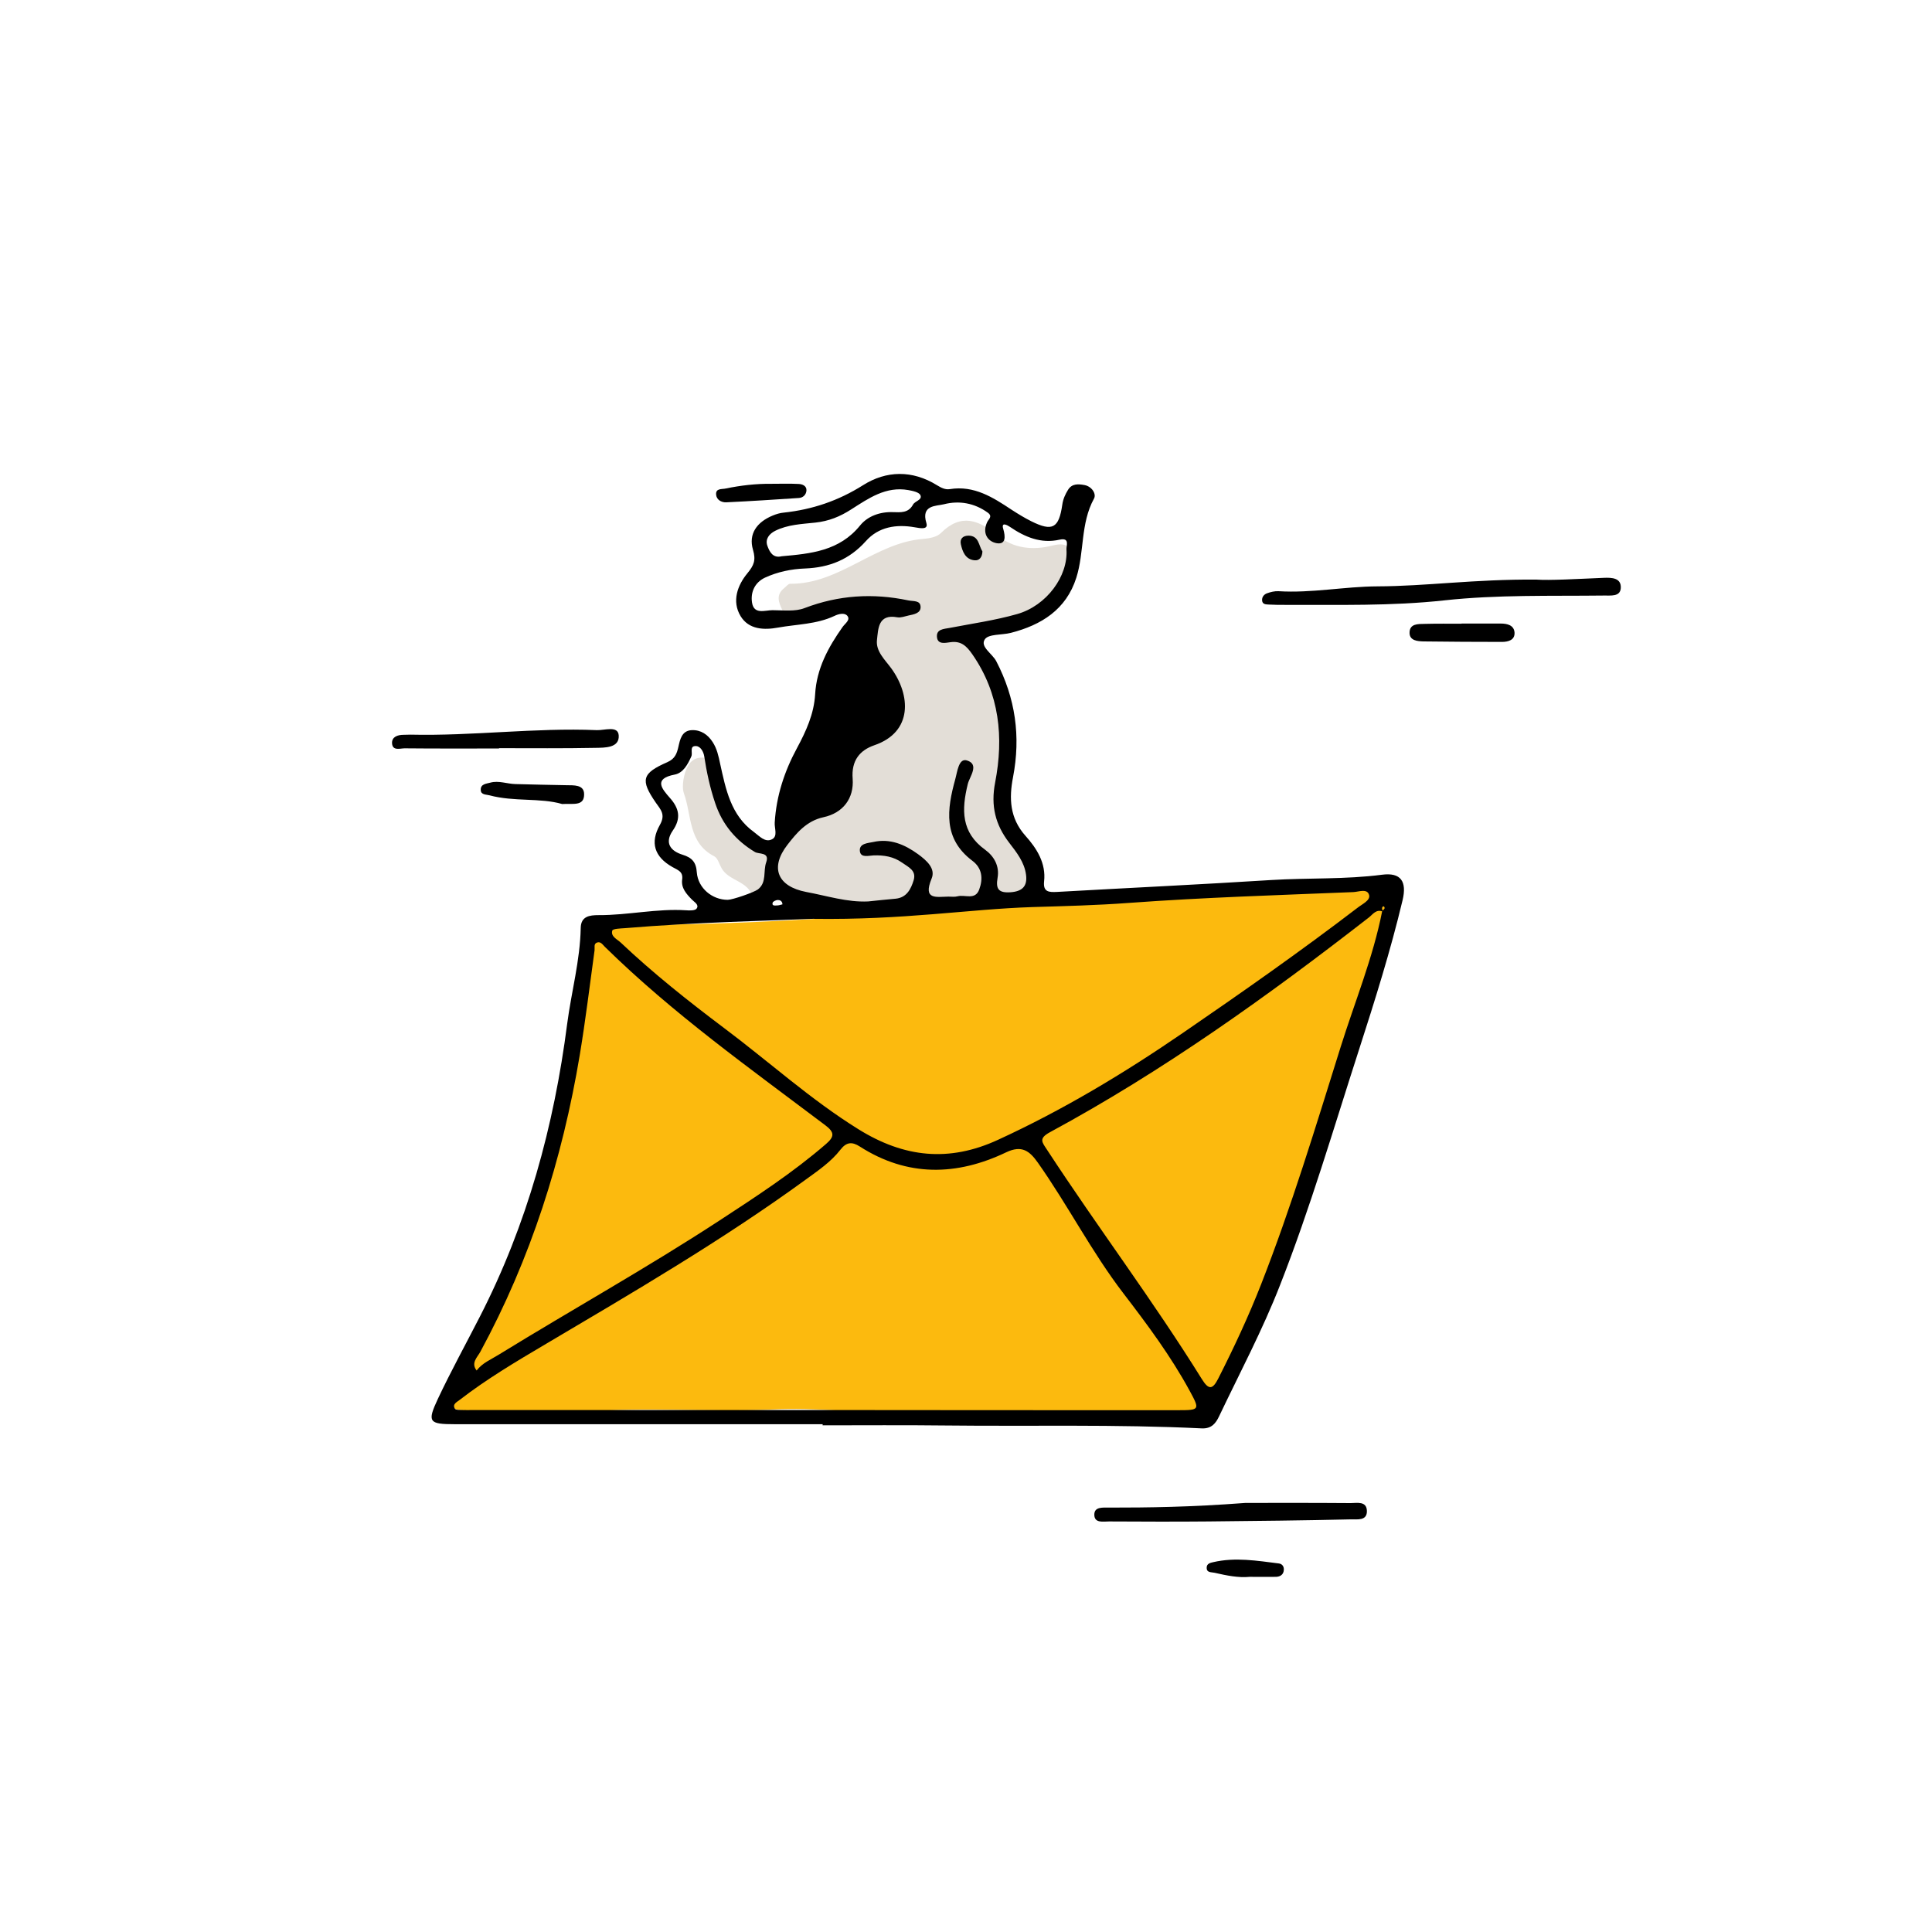
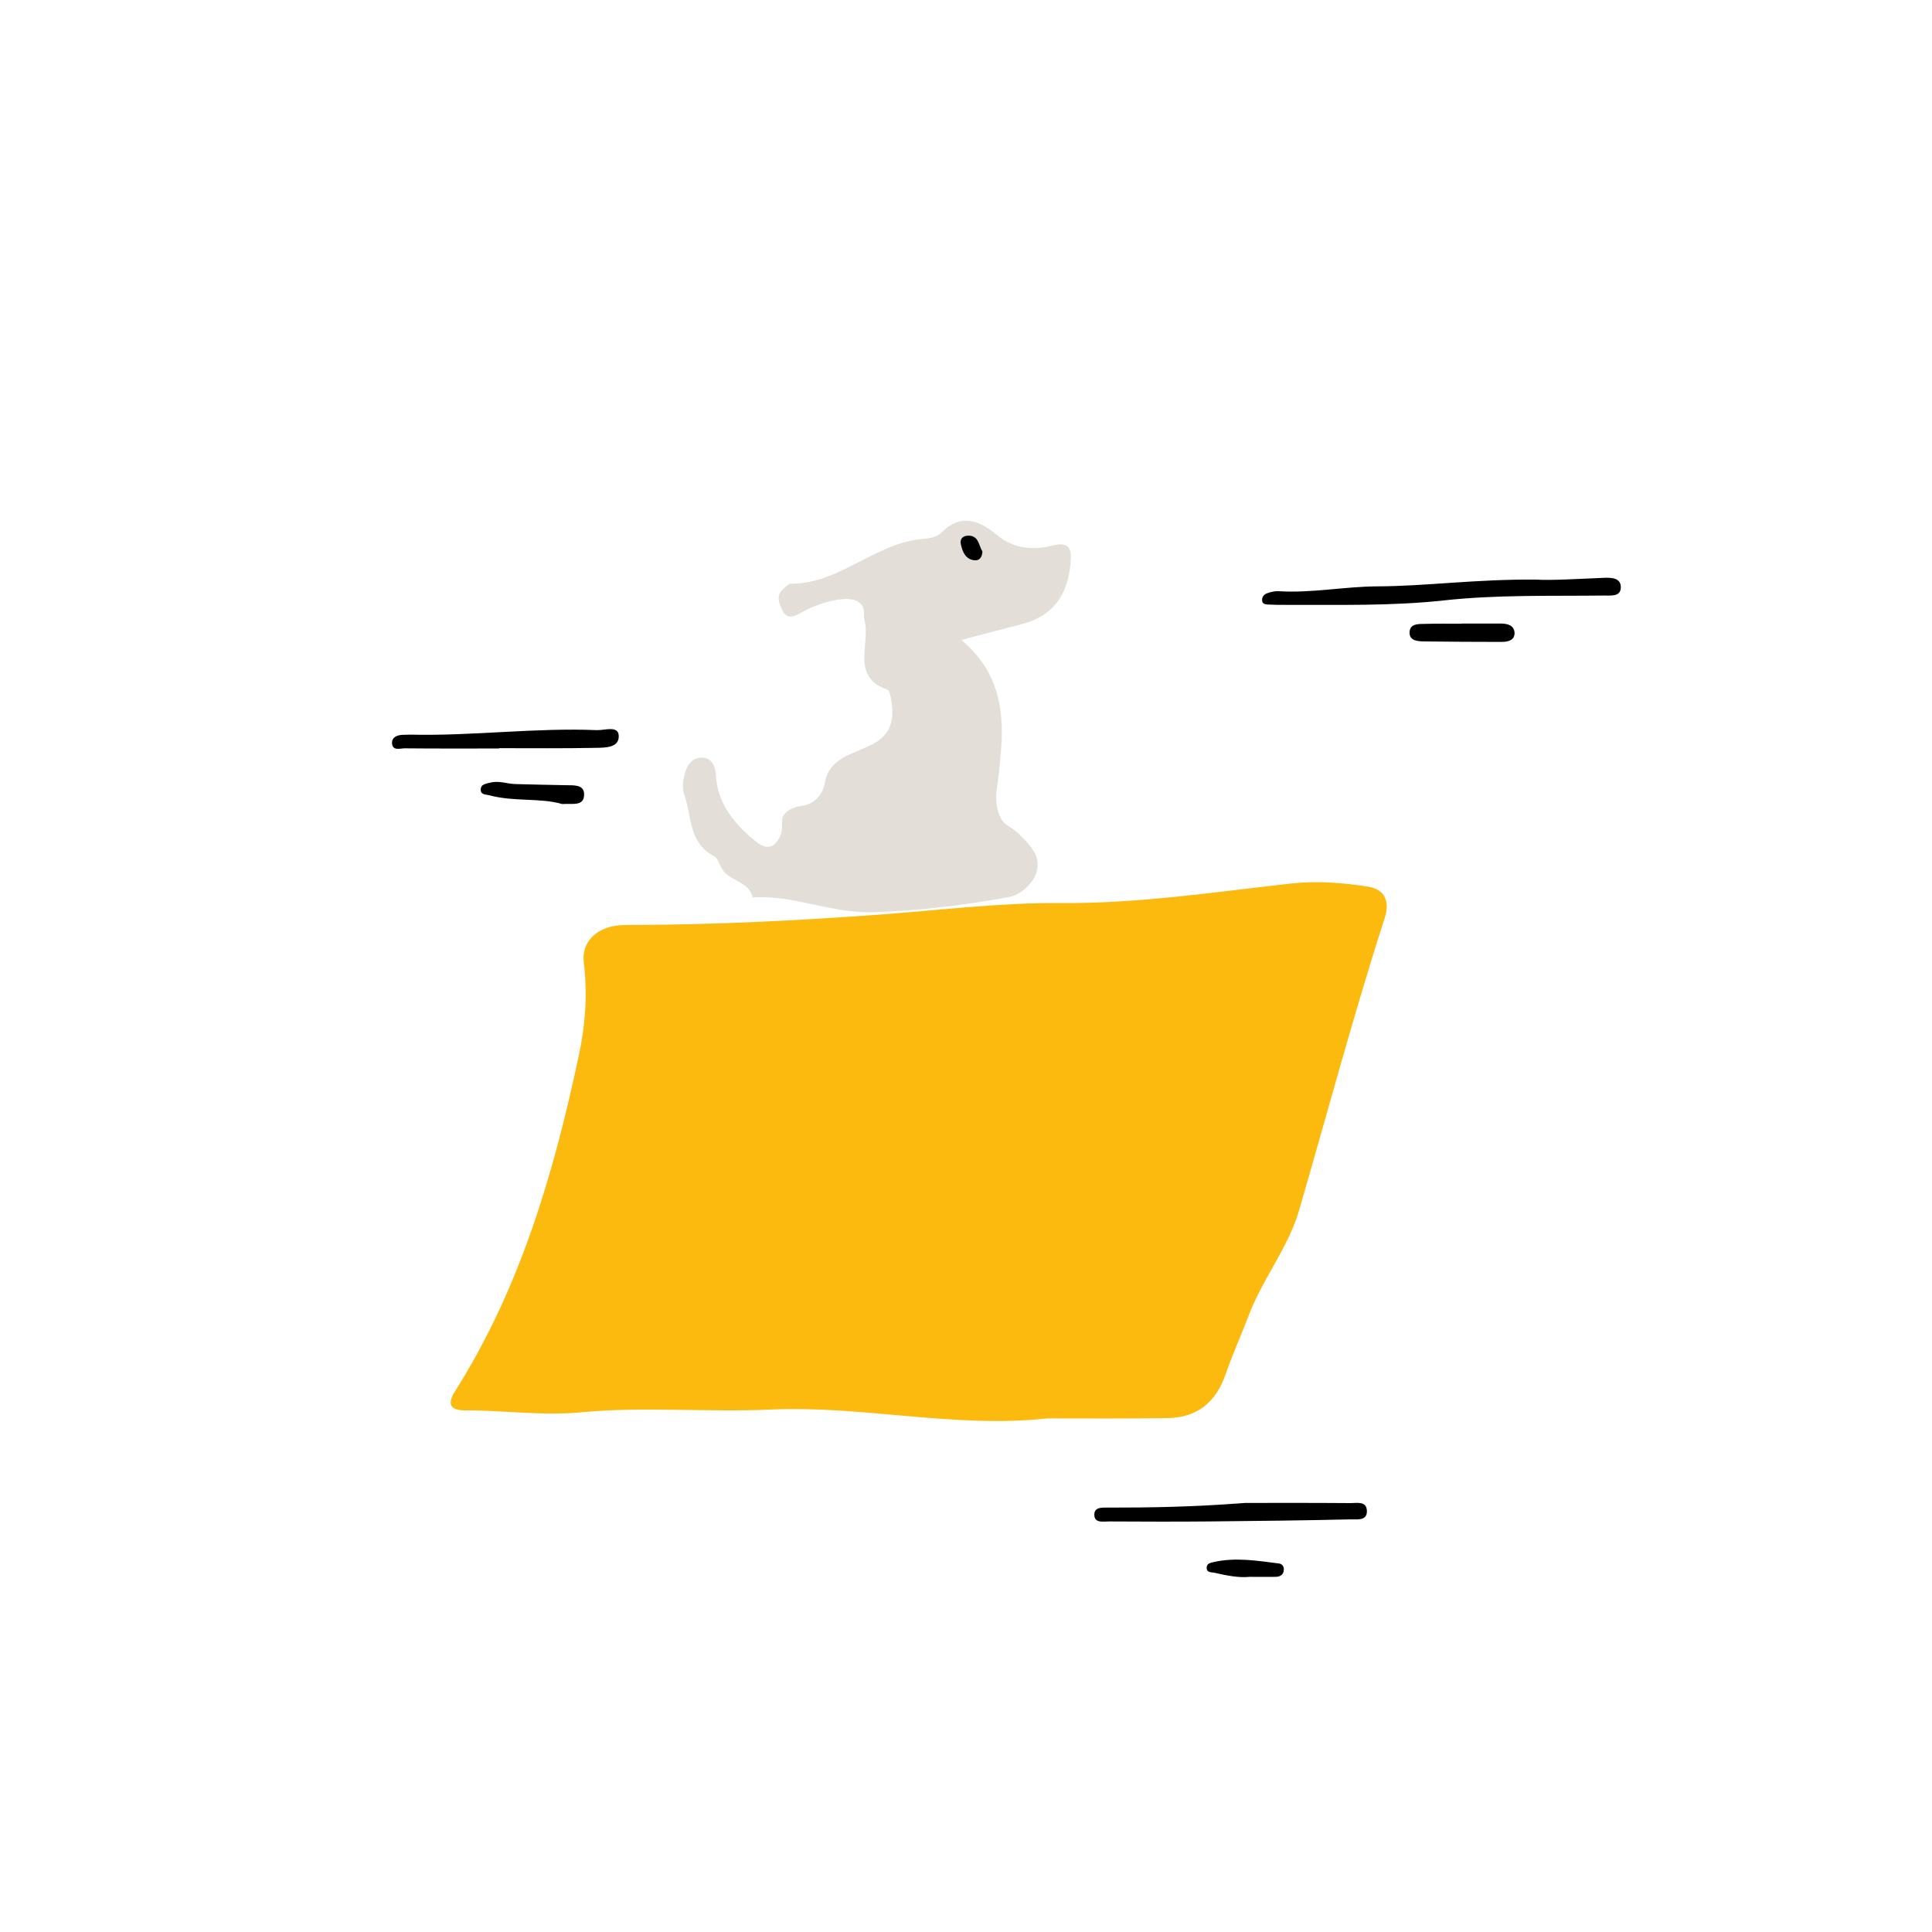
<svg xmlns="http://www.w3.org/2000/svg" version="1.1" id="Layer_1" x="0px" y="0px" viewBox="0 0 120 120" style="enable-background:new 0 0 120 120;" xml:space="preserve">
  <style type="text/css">
	.st0{fill:transparent;}
	.st1{fill:#FCBA0E;}
	.st2{fill:#B5A997;}
	.st3{fill:#050400;}
	.st4{fill:#E3DED7;}
	.st5{stroke:#000000;stroke-width:0.3;stroke-miterlimit:10;}
	.st6{stroke:#000000;stroke-width:0.4;stroke-miterlimit:10;}
</style>
-   <rect x="-0.02" class="st0" width="120" height="120" />
  <g>
    <path class="st1" d="M65.04,88.1c-5.75,0.63-11.42-0.81-17.18-0.55c-3.92,0.18-7.87-0.2-11.76,0.17c-2.46,0.23-4.82-0.13-7.23-0.12   c-0.98,0-1.06-0.47-0.62-1.17c4.08-6.43,6.16-13.61,7.72-20.96c0.39-1.84,0.53-3.77,0.29-5.7c-0.13-1.06,0.53-1.89,1.6-2.19   c0.5-0.14,1.04-0.13,1.57-0.13c5.06-0.02,10.12-0.27,15.16-0.64c3.76-0.27,7.52-0.75,11.28-0.72c4.85,0.04,9.6-0.69,14.39-1.22   c1.57-0.17,3.14-0.04,4.7,0.2c1.19,0.18,1.33,1.08,1.05,1.94c-1.94,6.01-3.56,12.11-5.32,18.16c-0.67,2.31-2.24,4.22-3.1,6.46   c-0.48,1.25-1.03,2.47-1.47,3.74c-0.61,1.75-1.78,2.69-3.63,2.71C70.02,88.12,67.53,88.1,65.04,88.1z" />
    <path class="st4" d="M59.71,39.75c2.41,2.01,2.71,4.55,2.43,7.26c-0.06,0.57-0.1,1.15-0.19,1.71c-0.14,0.82-0.1,1.54,0.24,2.14   c0.29,0.51,0.55,0.38,1.22,1.06c0.53,0.54,1.05,1.07,1.04,1.81c-0.01,1.03-1.05,1.68-1.1,1.71c-0.21,0.13-0.45,0.23-0.74,0.29   c-2.76,0.5-5.51,0.83-8.34,0.93c-2.62,0.09-4.97-1.09-7.52-0.92c-0.24-1.04-1.5-1-1.94-1.83c-0.14-0.25-0.23-0.61-0.44-0.72   c-1.63-0.83-1.4-2.55-1.89-3.91c-0.09-0.26-0.07-0.58-0.03-0.85c0.11-0.63,0.35-1.31,1.05-1.37c0.23-0.02,0.41,0.03,0.54,0.12   c0.41,0.27,0.42,0.89,0.45,1.2c0.16,1.97,1.8,3.35,2.38,3.82c0.28,0.24,0.63,0.47,0.97,0.38c0.28-0.07,0.44-0.34,0.53-0.48   c0.4-0.67,0.01-1.13,0.37-1.55c0.21-0.25,0.55-0.42,1.08-0.5c0.59-0.08,1.27-0.51,1.43-1.5c0.23-1.4,1.7-1.73,2.78-2.24   c1.39-0.65,1.55-1.68,1.3-2.96c-0.04-0.18-0.09-0.47-0.2-0.51c-2.32-0.8-1.05-2.84-1.43-4.29c-0.08-0.31,0.03-0.65-0.14-0.93   c0,0-0.1-0.15-0.27-0.25c-0.72-0.46-2.61,0.13-3.61,0.73c-0.12,0.07-0.45,0.27-0.74,0.17c-0.12-0.04-0.24-0.15-0.34-0.36   c-0.25-0.52-0.42-0.97,0.13-1.4c0.11-0.09,0.23-0.25,0.34-0.25c3.09,0.03,5.29-2.57,8.3-2.79c0.37-0.03,0.83-0.12,1.07-0.36   c1.25-1.25,2.36-0.81,3.51,0.14c1,0.83,2.21,0.94,3.4,0.64c1.17-0.3,1.22,0.31,1.14,1.14c-0.18,1.9-1.07,3.23-3,3.73   C62.3,39.06,61.1,39.38,59.71,39.75z" />
-     <path d="M51.1,88.46c-7.62,0-15.23,0-22.85,0c-1.61,0-1.73-0.13-1.05-1.58c0.81-1.72,1.73-3.39,2.6-5.09   c2.94-5.73,4.61-11.84,5.43-18.21c0.26-1.98,0.8-3.92,0.84-5.94c0.01-0.73,0.55-0.8,1.11-0.8c1.82,0.01,3.62-0.42,5.44-0.3   c0.22,0.02,0.57,0.02,0.65-0.11c0.17-0.24-0.15-0.4-0.3-0.56c-0.34-0.35-0.67-0.71-0.6-1.24c0.07-0.5-0.26-0.58-0.61-0.78   c-1.11-0.63-1.4-1.51-0.77-2.62c0.36-0.64,0.05-0.94-0.26-1.38c-0.97-1.41-0.86-1.82,0.72-2.51c0.47-0.21,0.59-0.52,0.69-0.97   c0.1-0.43,0.2-0.99,0.83-1.02c0.57-0.02,1,0.28,1.3,0.75c0.26,0.4,0.36,0.86,0.46,1.34c0.35,1.58,0.66,3.2,2.1,4.24   c0.34,0.25,0.69,0.67,1.12,0.45c0.38-0.19,0.14-0.69,0.17-1.05c0.1-1.64,0.6-3.17,1.38-4.61c0.57-1.06,1.06-2.13,1.13-3.35   c0.09-1.59,0.81-2.91,1.7-4.17c0.15-0.22,0.51-0.44,0.3-0.7c-0.17-0.21-0.55-0.12-0.81,0.01c-1.11,0.52-2.32,0.51-3.49,0.72   c-0.87,0.16-1.82,0.13-2.33-0.71c-0.56-0.93-0.19-1.92,0.42-2.66c0.41-0.5,0.54-0.81,0.35-1.46c-0.29-0.98,0.23-1.72,1.23-2.13   c0.22-0.09,0.45-0.16,0.68-0.18c1.77-0.19,3.38-0.73,4.92-1.7c1.45-0.92,3.07-0.95,4.6,0c0.25,0.15,0.5,0.29,0.8,0.24   c1.5-0.24,2.67,0.51,3.83,1.28c0.4,0.26,0.81,0.51,1.23,0.72c1.31,0.65,1.71,0.43,1.92-1.03c0.05-0.35,0.18-0.64,0.36-0.93   c0.25-0.4,0.65-0.36,1.03-0.29c0.45,0.09,0.74,0.55,0.58,0.84c-0.85,1.55-0.59,3.32-1.1,4.92c-0.63,1.97-2.16,2.93-4.07,3.42   c-0.55,0.14-1.38,0.06-1.61,0.4c-0.31,0.46,0.46,0.88,0.71,1.36c1.19,2.29,1.53,4.67,1.04,7.21c-0.25,1.3-0.21,2.53,0.77,3.63   c0.7,0.78,1.29,1.7,1.16,2.84c-0.07,0.67,0.32,0.67,0.79,0.65c4.44-0.25,8.89-0.46,13.33-0.74c2.29-0.14,4.59-0.03,6.88-0.33   c1.16-0.15,1.54,0.42,1.27,1.57c-0.75,3.15-1.72,6.23-2.71,9.3c-1.58,4.89-3.02,9.82-4.9,14.61c-1.09,2.8-2.5,5.45-3.79,8.16   c-0.2,0.42-0.46,0.78-1.08,0.75c-5.31-0.26-10.62-0.12-15.93-0.18c-2.54-0.03-5.08-0.01-7.62-0.01   C51.1,88.49,51.1,88.47,51.1,88.46z M29.6,85.13c0.36-0.48,0.9-0.69,1.38-0.99c4.55-2.8,9.22-5.4,13.69-8.32   c2.28-1.49,4.56-2.97,6.63-4.76c0.52-0.45,0.56-0.72-0.04-1.17c-4.69-3.54-9.49-6.95-13.7-11.09c-0.13-0.13-0.25-0.33-0.47-0.26   c-0.23,0.08-0.14,0.31-0.16,0.48c-0.3,2.17-0.56,4.35-0.92,6.51c-1.08,6.47-3.04,12.65-6.18,18.44c-0.18,0.33-0.6,0.69-0.22,1.16   C29.61,85.12,29.61,85.12,29.6,85.13z M85.89,56.62c-0.41-0.17-0.62,0.17-0.86,0.36c-6.3,4.9-12.78,9.54-19.81,13.34   c-0.74,0.4-0.49,0.63-0.17,1.12c3.13,4.79,6.58,9.36,9.6,14.22c0.43,0.69,0.67,0.65,1.02-0.04c0.97-1.91,1.88-3.86,2.66-5.85   c1.89-4.83,3.39-9.79,4.94-14.74c0.88-2.81,2.01-5.54,2.58-8.44c0.05-0.07,0.16-0.13,0.15-0.2c-0.01-0.11-0.11-0.13-0.15-0.02   C85.82,56.44,85.87,56.53,85.89,56.62z M51.19,87.58C51.19,87.58,51.19,87.58,51.19,87.58c7.33,0.01,14.66,0.01,21.98,0.01   c1.36,0,1.36-0.03,0.72-1.21c-1.17-2.15-2.62-4.1-4.1-6.03c-1.98-2.58-3.46-5.49-5.33-8.14c-0.51-0.72-0.99-1.1-1.96-0.64   c-3.07,1.47-6.14,1.54-9.1-0.36c-0.47-0.3-0.82-0.29-1.2,0.2c-0.59,0.76-1.39,1.3-2.16,1.86c-5.18,3.77-10.7,6.99-16.21,10.25   c-1.81,1.07-3.61,2.14-5.28,3.43c-0.16,0.13-0.47,0.26-0.3,0.54c0.06,0.1,0.34,0.08,0.52,0.09c0.19,0.01,0.38,0,0.57,0   C36.63,87.58,43.91,87.58,51.19,87.58z M50.49,57.07c-2.79,0.12-7.24,0.21-11.68,0.58c-0.27,0.02-0.74,0.03-0.78,0.15   c-0.11,0.37,0.31,0.54,0.53,0.75c2.02,1.91,4.19,3.63,6.41,5.3c2.79,2.09,5.37,4.44,8.35,6.29c2.83,1.76,5.62,2.06,8.66,0.66   c4.05-1.86,7.84-4.14,11.5-6.65c3.66-2.51,7.3-5.06,10.83-7.76c0.29-0.23,0.81-0.46,0.73-0.79c-0.11-0.44-0.66-0.2-0.99-0.19   c-4.64,0.19-9.28,0.33-13.91,0.67c-2.01,0.15-4.02,0.2-6.02,0.26C60.13,56.47,56.16,57.15,50.49,57.07z M53.92,55.99   c0.57-0.06,1.14-0.12,1.71-0.17c0.69-0.07,0.95-0.6,1.12-1.15c0.18-0.61-0.33-0.81-0.72-1.09c-0.54-0.38-1.13-0.47-1.77-0.45   c-0.3,0.01-0.79,0.17-0.85-0.25c-0.07-0.5,0.5-0.51,0.82-0.58c1.05-0.24,1.96,0.15,2.8,0.76c0.53,0.39,1.1,0.89,0.83,1.52   c-0.55,1.34,0.31,1.12,1.05,1.11c0.19,0,0.39,0.03,0.57-0.02c0.46-0.12,1.09,0.26,1.34-0.42c0.25-0.67,0.19-1.33-0.43-1.79   c-1.83-1.38-1.57-3.2-1.06-5.05c0.13-0.46,0.21-1.33,0.72-1.18c0.81,0.24,0.17,1.01,0.06,1.47c-0.39,1.59-0.42,3,1.08,4.08   c0.56,0.41,0.9,1.02,0.77,1.75c-0.12,0.69,0.07,0.94,0.8,0.89c0.74-0.05,1.06-0.38,0.97-1.08c-0.1-0.79-0.59-1.4-1.05-2   c-0.86-1.12-1.15-2.29-0.87-3.74c0.54-2.79,0.28-5.51-1.41-7.95c-0.36-0.52-0.7-0.86-1.38-0.76c-0.3,0.04-0.76,0.15-0.82-0.29   c-0.07-0.52,0.4-0.53,0.79-0.6c1.4-0.27,2.82-0.47,4.19-0.86c1.83-0.52,3.17-2.36,3.06-4.01c-0.02-0.24,0.23-0.75-0.43-0.61   c-1.16,0.26-2.15-0.16-3.09-0.8c-0.15-0.1-0.54-0.32-0.41,0.12c0.15,0.51,0.16,0.99-0.4,0.9c-0.57-0.1-0.92-0.63-0.59-1.32   c0.09-0.18,0.35-0.35,0.03-0.58c-0.83-0.6-1.78-0.76-2.72-0.52c-0.47,0.12-1.44,0.03-1.09,1.17c0.13,0.43-0.38,0.32-0.73,0.26   c-1.14-0.2-2.24-0.03-3.03,0.86c-1.03,1.15-2.27,1.64-3.78,1.7c-0.85,0.03-1.71,0.21-2.49,0.57c-0.63,0.3-0.9,0.9-0.8,1.55   c0.12,0.76,0.8,0.47,1.27,0.47c0.67,0,1.4,0.1,1.99-0.13c2.12-0.81,4.25-0.94,6.44-0.48c0.32,0.07,0.76-0.02,0.77,0.41   c0.01,0.39-0.42,0.46-0.75,0.53c-0.23,0.05-0.48,0.15-0.7,0.11c-1.2-0.22-1.18,0.73-1.26,1.41c-0.08,0.7,0.49,1.22,0.88,1.75   c1.22,1.67,1.36,3.97-1.05,4.79c-0.89,0.31-1.43,0.94-1.34,2.08c0.09,1.22-0.6,2.13-1.82,2.39c-1.05,0.23-1.67,0.99-2.23,1.71   c-1.11,1.43-0.61,2.59,1.16,2.93C51.37,55.64,52.61,56.05,53.92,55.99z M45.2,55.89c0.29,0,1.63-0.46,1.88-0.65   c0.56-0.44,0.31-1.12,0.51-1.68c0.23-0.65-0.45-0.49-0.7-0.64c-1.2-0.72-2.03-1.72-2.47-3.04c-0.32-0.95-0.53-1.92-0.68-2.91   c-0.04-0.26-0.22-0.62-0.51-0.63c-0.43-0.02-0.19,0.42-0.29,0.64c-0.22,0.5-0.51,1.03-1.03,1.13c-1.36,0.26-0.78,0.9-0.31,1.44   c0.6,0.67,0.71,1.29,0.18,2.05c-0.52,0.76-0.13,1.26,0.62,1.49c0.58,0.18,0.84,0.46,0.88,1.1C43.36,55.17,44.24,55.89,45.2,55.89z    M48.55,34.55c1.82-0.16,3.59-0.33,4.87-1.91c0.47-0.58,1.23-0.86,2.05-0.83c0.46,0.01,0.95,0.07,1.24-0.47   c0.12-0.22,0.59-0.29,0.46-0.58c-0.08-0.19-0.48-0.27-0.75-0.32c-1.4-0.25-2.48,0.52-3.55,1.2c-0.7,0.45-1.39,0.73-2.23,0.82   c-0.84,0.09-1.71,0.12-2.49,0.51c-0.38,0.19-0.63,0.52-0.49,0.92C47.79,34.26,48,34.69,48.55,34.55z M48.6,56.17   c-0.01-0.22-0.17-0.27-0.29-0.27c-0.11,0-0.3,0.09-0.32,0.17c-0.06,0.21,0.15,0.17,0.26,0.17C48.37,56.24,48.48,56.2,48.6,56.17z" />
    <path d="M95.42,36c0.85,0.06,2.52-0.04,4.2-0.11c0.49-0.02,1.09,0,1.05,0.64c-0.04,0.55-0.63,0.45-1.05,0.46   c-3.3,0.04-6.61-0.06-9.91,0.3c-3.29,0.36-6.6,0.27-9.9,0.28c-0.34,0-0.67,0-1.01-0.02c-0.18-0.01-0.4-0.01-0.41-0.27   c-0.01-0.22,0.14-0.37,0.31-0.43c0.22-0.08,0.47-0.14,0.7-0.13c2.07,0.13,4.1-0.29,6.16-0.3C88.58,36.41,91.58,35.97,95.42,36z" />
    <path d="M77.35,93.35c1.57,0,4.05-0.01,6.54,0.01c0.4,0,0.99-0.14,1.01,0.48c0.02,0.64-0.61,0.52-0.98,0.53   c-2.96,0.07-5.92,0.1-8.88,0.13c-2.05,0.02-4.11,0.01-6.16,0c-0.36,0-0.9,0.12-0.91-0.41c-0.01-0.51,0.52-0.45,0.89-0.45   C71.38,93.64,73.91,93.61,77.35,93.35z" />
    <path d="M31,46.49c-1.96,0-3.91,0.01-5.87-0.01c-0.28,0-0.76,0.18-0.78-0.33c-0.01-0.39,0.36-0.51,0.72-0.51   c0.14,0,0.29-0.01,0.43-0.01c3.86,0.09,7.71-0.44,11.57-0.28c0.48,0.02,1.32-0.3,1.36,0.33c0.05,0.78-0.86,0.76-1.43,0.77   c-2,0.04-4,0.02-6.01,0.02C31,46.48,31,46.48,31,46.49z" />
    <path d="M90.78,38.73c0.81,0,1.62,0,2.43,0c0.41,0,0.82,0.1,0.86,0.55c0.03,0.48-0.39,0.59-0.79,0.59c-1.62,0-3.24-0.01-4.86-0.03   c-0.38-0.01-0.86-0.05-0.87-0.52c-0.01-0.6,0.54-0.56,0.95-0.57c0.76-0.02,1.52-0.01,2.28-0.01   C90.78,38.74,90.78,38.73,90.78,38.73z" />
    <path d="M34.92,49.94c-1.38-0.4-2.98-0.13-4.51-0.54c-0.21-0.06-0.54-0.02-0.55-0.33c-0.02-0.38,0.35-0.39,0.6-0.46   c0.52-0.14,1.04,0.08,1.56,0.09c1.05,0.03,2.09,0.05,3.14,0.07c0.47,0.01,1.12-0.05,1.12,0.56C36.29,50.11,35.56,49.89,34.92,49.94   z" />
-     <path d="M47.91,30.05c0.57,0,1.14-0.02,1.7,0.01c0.23,0.01,0.5,0.12,0.48,0.41c-0.02,0.25-0.2,0.44-0.46,0.46   c-1.51,0.1-3.02,0.2-4.53,0.27c-0.3,0.01-0.59-0.16-0.62-0.47c-0.04-0.42,0.36-0.33,0.61-0.39C46.01,30.15,46.95,30.04,47.91,30.05   z" />
    <path d="M77.62,97.94c-0.69,0.07-1.43-0.08-2.17-0.25c-0.21-0.05-0.52,0.01-0.5-0.34c0.01-0.23,0.22-0.28,0.4-0.32   c1.37-0.32,2.73-0.09,4.09,0.08c0.21,0.03,0.32,0.2,0.3,0.41c-0.02,0.28-0.22,0.41-0.48,0.42C78.74,97.95,78.22,97.94,77.62,97.94z   " />
    <path d="M61.02,34.25c-0.01,0.34-0.18,0.59-0.5,0.55c-0.56-0.06-0.74-0.54-0.84-1c-0.07-0.32,0.11-0.53,0.48-0.53   C60.81,33.28,60.78,33.88,61.02,34.25z" />
  </g>
</svg>